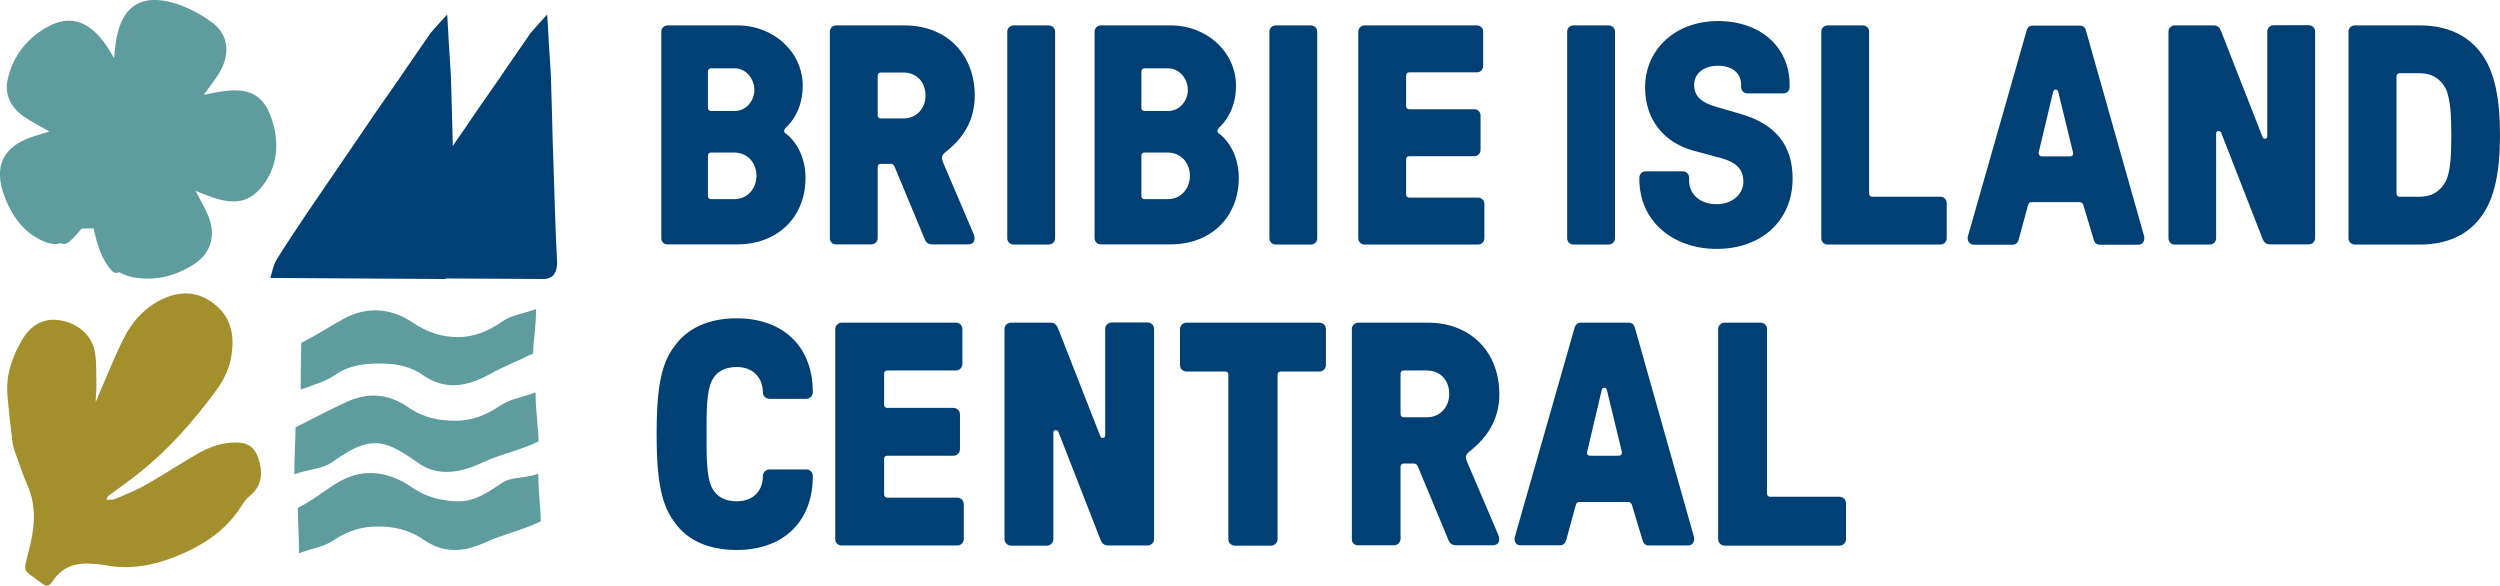
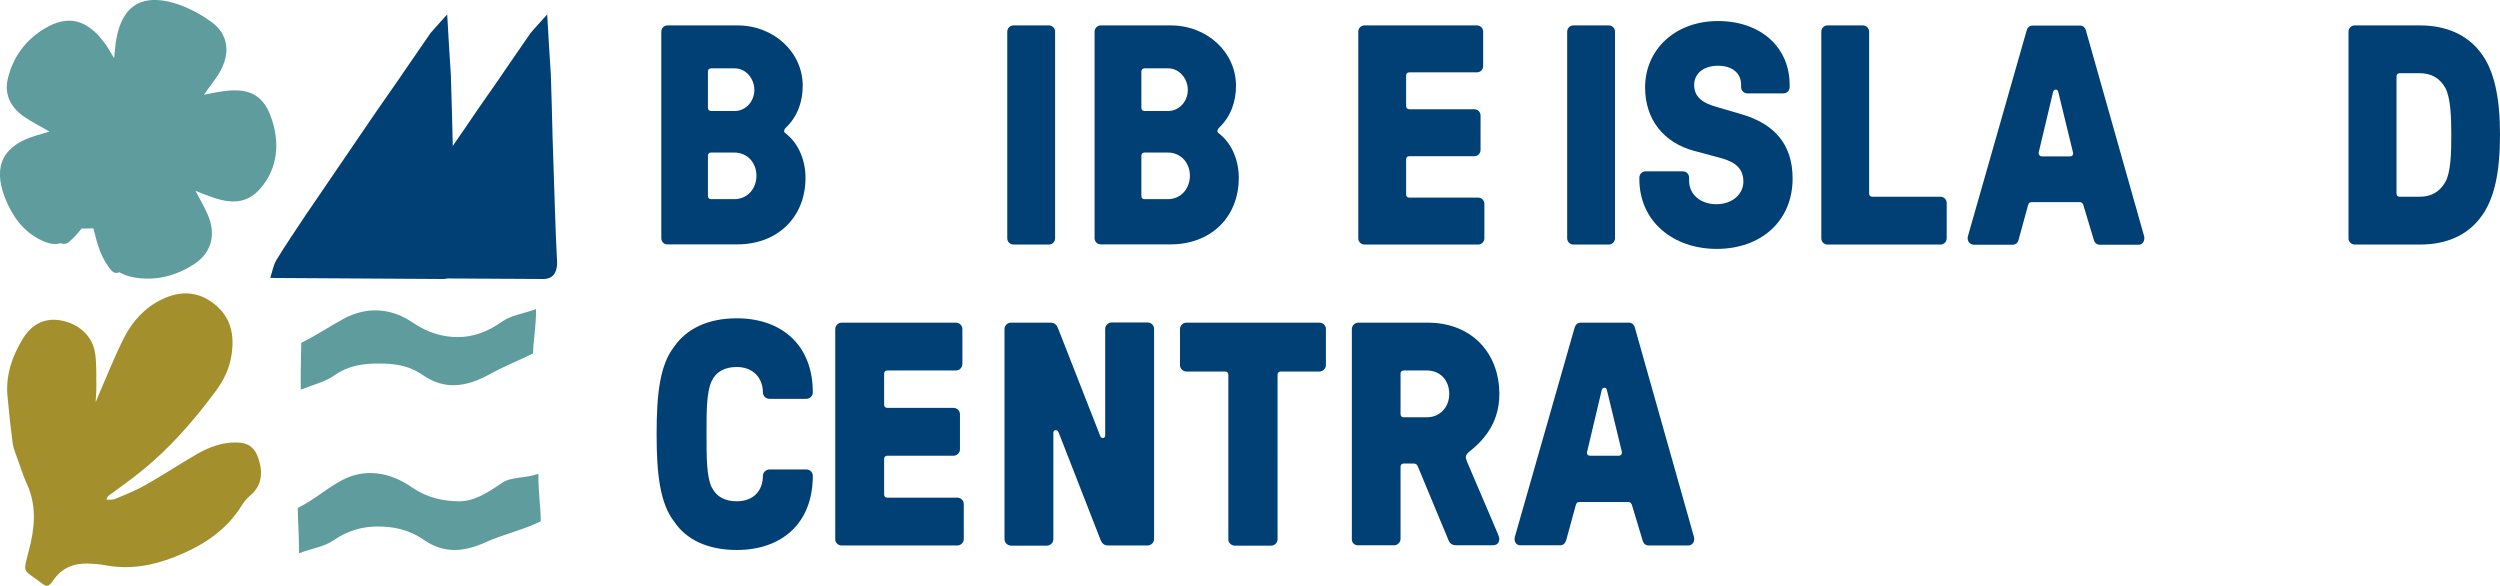
<svg xmlns="http://www.w3.org/2000/svg" version="1.1" id="Layer_1" x="0px" y="0px" viewBox="0 0 1437.3 336.8" style="enable-background:new 0 0 1437.3 336.8;" xml:space="preserve">
  <style type="text/css">
	.st0{fill:#A38F2B;}
	.st1{fill:#004075;}
	.st2{fill:#5E9C9E;}
</style>
  <g>
    <path class="st0" d="M55,231.3c0.7-1.6,1.3-3.2,2-4.9c4.7-10.8,9-21.7,14.3-32.2c4.8-9.5,12-17.4,21.8-22.1   c10.4-5,20.5-4.8,29.9,2.5c9.8,7.6,11.9,17.9,10.1,29.5c-1.1,7.6-4.4,14.4-8.9,20.5c-12.8,17.3-26.8,33.4-43.6,46.8   c-5.8,4.7-12,9-18,13.5c-0.6,0.4-1,1-1.4,2.4c1.7-0.1,3.6,0.2,5.1-0.5c6-2.5,12-4.9,17.6-8.1c10-5.7,19.6-12,29.6-17.8   c7-4,14.5-6.7,22.8-6.5c6.4,0.1,10.2,2.9,12.2,9c2.8,8.4,2.3,15.9-5.2,22c-1.7,1.4-3.1,3.3-4.3,5.2c-9.2,14.8-22.9,23.4-38.6,29.6   c-13.1,5.2-26.4,7.4-40.3,4.7c-3.1-0.6-6.4-0.8-9.6-0.9c-8.3-0.2-15.1,2.6-19.9,9.7c-2.6,3.7-3.6,4-7.2,1.2   c-10.4-7.9-10.2-5-6.9-18c3.4-12.8,4.8-25.5-0.8-38.1c-2.3-5.1-4-10.5-5.9-15.7c-1-2.7-2.1-5.4-2.5-8.2c-1.2-9-2.2-18.1-3-27.2   c-1.1-12.2,2.8-23.2,9.1-33.4c5.3-8.4,13-11.8,22-10c10.2,2,17.9,9.1,19.3,18.9c0.9,6.3,0.6,12.7,0.7,19   C55.5,225.2,55,228.3,55,231.3C54.9,231.3,54.9,231.3,55,231.3" />
    <g>
      <path class="st1" d="M319.1,122.2c-0.2-7.2-0.5-14.4-0.7-21.5c-0.2-7.2-0.5-14.4-0.7-21.6c-0.3-12-0.6-24-1-36    c-0.7-10.9-1.4-21.8-2.1-34.8c-4.1,4.5-6.8,7.5-9.5,10.6c-4,5.8-8,11.6-12,17.4l-5.2,7.6l0.1-0.1c-4.7,6.7-9.4,13.4-14,20.1    c-4.5,6.7-9.1,13.4-13.7,20c0-1.6-0.1-3.2-0.1-4.8c-0.3-12-0.6-24-1-36c-0.7-10.9-1.4-21.8-2.1-34.8c-4.1,4.5-6.8,7.5-9.5,10.6    c-4,5.8-8,11.6-12,17.4l-5.2,7.6l0.1-0.1c-4.7,6.7-9.4,13.4-14,20.1c-13.6,19.9-27.2,39.9-40.8,59.8c-5.6,8.6-11.5,17-16.8,25.8    c-1.8,3-2.4,6.8-3.5,10.3c32.8,0.2,65.6,0.4,98.4,0.6c1.3,0.1,2.5-0.1,3.5-0.3c18,0.1,36.1,0.2,54.1,0.3c6.4,0.3,8.8-3.4,8.9-9.2    C319.8,141.4,319.4,131.8,319.1,122.2L319.1,122.2z" />
      <path class="st1" d="M155.2,159.9c0-0.1,0-0.2,0.1-0.2c-0.1,0-0.2,0-0.3,0L155.2,159.9z" />
    </g>
    <path class="st2" d="M53.7,131.3c2.2,8.8,4.3,17.3,10.4,24.2c1.4,1.6,3.1,1.7,4.6,1c2.2,1.3,4.6,2.2,7.3,2.8   c12.7,2.5,24.7-0.4,35.4-7.3c10.4-6.7,13-17.4,7.9-28.9c-1.9-4.4-4.4-8.5-6.9-13.4c12.9,5.2,26.2,11.1,36.9-0.9   c10.7-12,11.8-27.4,6.3-42.1c-7.1-19.3-23.4-15.2-38.4-12.2c3.4-4.9,7-9.1,9.6-13.9c5.6-10.3,4.4-20.9-5-27.8   c-7.4-5.4-16.2-9.9-25-11.9C79.9-2.8,70.3,4.7,67,21.8c-0.7,3.6-0.9,7.2-1.4,11.6c-1.7-2.8-2.9-4.8-4.1-6.7   c-9.4-14-20.3-18.4-33.1-11.8C16.2,21.2,7.7,31.6,4.5,45.2C2.4,54.1,6,61.5,13.3,66.7c4.6,3.3,9.8,5.8,15.1,8.9   c-2.6,0.8-4.9,1.6-7.2,2.2C2,83.3-4.4,95.2,2.9,113.8c4.1,10.4,10.4,19.4,21,24.4c4.4,2.1,7.9,2.6,10.8,1.6   c1.6,0.7,3.5,0.6,5.1-0.8c2.6-2.3,5-4.9,7.1-7.6L53.7,131.3L53.7,131.3z" />
-     <path class="st2" d="M169.2,272.7c0-10.9,0.7-19.4,0.7-27c10-5,19.3-10,29.1-14.5c12.7-5.9,24.5-4.9,36.1,3.2   c8.8,6.1,18.2,7.5,26.8,7.5c8.6,0,17-2.7,25.8-8.8c5.4-3.7,12.6-4.6,20.2-7.5c0,10.9,1.7,20.6,1.7,28.2c-10.1,5-21.9,7.3-31.7,11.9   c-12.7,6-25.9,8.6-37.4,0.5c-8.8-6.1-16.4-11.4-24.9-11.4c-8.6,0-16.3,5.1-25.1,11.2C185,269.7,176.7,269.9,169.2,272.7" />
    <path class="st2" d="M173.2,197.1c9.1-4.5,16.5-9.6,24.5-13.9c13.2-7.1,27.2-6.2,39.5,2.2c8.8,6,17.5,8.4,26,8.4s16.9-2.8,25.6-9   c5-3.5,12.2-4.5,19.4-7.1c0,10.8-1.7,18.6-1.7,25.5c-9,4.4-16.9,7.5-24.7,11.8c-13.5,7.5-26,9.4-38.6,0.7c-8.6-6-17.2-6.7-25.6-6.7   s-16.9,0.9-25.5,6.9c-5,3.5-11.9,5.3-19.2,8.1C172.8,213.5,173.1,204.6,173.2,197.1" />
    <path class="st2" d="M171.9,318.1c0-11.8-0.7-19.1-0.7-26.1c9.6-4.7,16.7-11.3,25.2-15.8c13.6-7.3,28-4.7,40.6,4.1   c8.9,6.1,18.1,7.8,26.7,7.9s15.9-4.4,24.8-10.5c5.4-3.8,13.4-2.5,21-5.3c0,11,1.4,19.8,1.4,27.3c-10.3,5.1-21.7,7.5-31.6,12   c-12.9,5.9-24.2,6.6-35.9-1.5c-8.7-6-17.7-7.5-26.2-7.5s-17,2.1-25.7,8.1C186,314.5,180,315,171.9,318.1" />
  </g>
  <g>
    <path class="st1" d="M380.2,137V18.2c0-2,1.6-3.6,3.6-3.6h40.1c21.1,0,37.6,15.5,37.6,34.7c0,9-2.9,17.6-9.7,24.1   c-1.3,1.3-1.3,2.7,0,3.4c7.6,5.9,11.3,15.8,11.3,25.4c0,23-16.4,38.3-39.2,38.3h-40.1C381.8,140.6,380.2,139,380.2,137L380.2,137z    M408.8,63.8h13.7c6.3,0,11.2-5.6,11.2-12.1s-4.9-12.4-11.2-12.4h-13.7c-1.1,0-1.8,0.7-1.8,1.8V62C407,63.1,407.8,63.8,408.8,63.8   L408.8,63.8z M408.8,114.5h13.3c7.9,0,12.8-6.3,12.8-13.5s-5-13.3-12.8-13.3h-13.3c-1.1,0-1.8,0.7-1.8,1.8v23.2   C407,113.8,407.8,114.5,408.8,114.5L408.8,114.5z" />
-     <path class="st1" d="M477.1,137V18.2c0-2,1.6-3.6,3.6-3.6h39.2c25,0,40.5,17.3,40.5,40.3c0,14.6-6.8,24.7-16.9,32.6   c-2.5,2.2-2.3,3.2-1.3,5.9l17.5,41c1.4,3.2,0.4,6.1-3.1,6.1h-20.3c-2.7,0-4-1.1-4.7-3.1l-17.3-41.6c-0.5-1.1-1.1-1.6-2.3-1.6h-5.6   c-1.1,0-1.8,0.7-1.8,1.8v40.9c0,2-1.6,3.6-3.6,3.6h-20.3C478.7,140.6,477.1,139,477.1,137L477.1,137z M506.4,68.1h13.1   c7.4,0,12.6-5.8,12.6-13.1c0-7.9-5.2-13.3-12.6-13.3h-13.1c-1.1,0-1.8,0.7-1.8,1.8v22.9C504.6,67.4,505.3,68.1,506.4,68.1   L506.4,68.1z" />
    <path class="st1" d="M579.1,137V18.2c0-2,1.6-3.6,3.6-3.6H603c2,0,3.6,1.6,3.6,3.6V137c0,2-1.6,3.6-3.6,3.6h-20.3   C580.7,140.6,579.1,139,579.1,137z" />
    <path class="st1" d="M629.3,137V18.2c0-2,1.6-3.6,3.6-3.6H673c21.1,0,37.6,15.5,37.6,34.7c0,9-2.9,17.6-9.7,24.1   c-1.3,1.3-1.3,2.7,0,3.4c7.6,5.9,11.3,15.8,11.3,25.4c0,23-16.4,38.3-39.2,38.3h-40.1C631,140.6,629.3,139,629.3,137L629.3,137z    M658,63.8h13.7c6.3,0,11.2-5.6,11.2-12.1s-4.9-12.4-11.2-12.4H658c-1.1,0-1.8,0.7-1.8,1.8V62C656.2,63.1,656.9,63.8,658,63.8   L658,63.8z M658,114.5h13.3c7.9,0,12.8-6.3,12.8-13.5s-5-13.3-12.8-13.3H658c-1.1,0-1.8,0.7-1.8,1.8v23.2   C656.2,113.8,656.9,114.5,658,114.5L658,114.5z" />
-     <path class="st1" d="M729.8,137V18.2c0-2,1.6-3.6,3.6-3.6h20.3c2,0,3.6,1.6,3.6,3.6V137c0,2-1.6,3.6-3.6,3.6h-20.3   C731.4,140.6,729.8,139,729.8,137z" />
    <path class="st1" d="M780.9,137V18.2c0-2,1.6-3.6,3.6-3.6h64.6c2,0,3.6,1.6,3.6,3.6V38c0,2-1.6,3.6-3.6,3.6h-38.9   c-1.1,0-1.8,0.7-1.8,1.8V61c0,1.1,0.7,1.8,1.8,1.8h37.4c2,0,3.6,1.6,3.6,3.6v19.8c0,2-1.6,3.6-3.6,3.6h-37.4   c-1.1,0-1.8,0.7-1.8,1.8v20.2c0,1.1,0.7,1.8,1.8,1.8h39.6c2,0,3.6,1.6,3.6,3.6V137c0,2-1.6,3.6-3.6,3.6h-65.3   C782.5,140.6,780.9,139,780.9,137L780.9,137z" />
    <path class="st1" d="M901,137V18.2c0-2,1.6-3.6,3.6-3.6h20.3c2,0,3.6,1.6,3.6,3.6V137c0,2-1.6,3.6-3.6,3.6h-20.3   C902.6,140.6,901,139,901,137z" />
    <path class="st1" d="M942.5,103v-0.9c0-2,1.6-3.6,3.6-3.6h21.4c2,0,3.6,1.6,3.6,3.6v1.8c0,7.9,6.5,13.5,15.7,13.5s15.5-5.8,15.5-13   s-4.3-11.2-12.8-13.5l-15.3-4.1c-17.8-4.7-28.4-18.2-28.4-36.5c0-22,17.5-38.2,41.9-38.2s41.2,14.9,41.2,36.7v1.3   c0,2-1.6,3.6-3.6,3.6h-20.7c-2,0-3.6-1.6-3.6-3.6v-1.3c0-6.7-5-11-13.3-11s-13.7,4.5-13.7,11s4.1,10.3,13.3,12.8l14,4.1   c19.1,5.6,29.3,17.5,29.3,36.9c0,24.8-18.5,40.5-43.6,40.5S942.5,127.3,942.5,103L942.5,103z" />
    <path class="st1" d="M1047.1,137V18.2c0-2,1.6-3.6,3.6-3.6h20.3c2,0,3.6,1.6,3.6,3.6v93.1c0,1.1,0.7,1.8,1.8,1.8h39.2   c2,0,3.6,1.6,3.6,3.6V137c0,2-1.6,3.6-3.6,3.6h-65C1048.7,140.6,1047.1,139,1047.1,137z" />
    <path class="st1" d="M1131.4,135.8l33.8-118.4c0.5-1.8,1.8-2.7,3.4-2.7h27.2c1.6,0,2.9,0.9,3.4,2.7l33.5,118.4   c0.5,2.2-0.5,4.9-3.2,4.9h-22.3c-1.6,0-2.9-0.9-3.4-2.7l-5.8-19.3c-0.4-1.6-0.9-2.5-2.5-2.5h-27.4c-1.3,0-1.8,0.5-2.2,2l-5.4,19.8   c-0.5,1.8-1.8,2.7-3.4,2.7h-22.3C1131.9,140.6,1130.8,137.9,1131.4,135.8L1131.4,135.8z M1173.8,89.9h16.4c1.1,0,2-0.9,1.6-2.3   l-8.5-34.9c-0.4-1.6-2.3-1.6-2.9,0l-8.3,34.9C1171.9,89,1172.8,89.9,1173.8,89.9z" />
-     <path class="st1" d="M1246.7,137V18.2c0-2,1.6-3.6,3.6-3.6h22.3c2.5,0,3.6,1.4,4.3,3.2l23.9,61c0.5,1.4,2.7,1.3,2.7-0.4V18.1   c0-2,1.6-3.6,3.6-3.6h20.3c2,0,3.6,1.6,3.6,3.6v118.8c0,2-1.6,3.6-3.6,3.6h-22.3c-2.5,0-3.6-1.4-4.3-3.2l-23.8-61   c-0.7-1.4-2.9-1.3-2.9,0.4V137c0,2-1.6,3.6-3.6,3.6h-20.3C1248.3,140.6,1246.7,139,1246.7,137L1246.7,137z" />
    <path class="st1" d="M1350.2,137V18.2c0-2,1.6-3.6,3.6-3.6h37.4c15.8,0,27.2,5.8,34.4,14.9c8.8,10.8,11.7,27.7,11.7,48.1   s-2.9,37.3-11.7,48.1c-7.2,9.2-18.5,14.9-34.4,14.9h-37.4C1351.8,140.6,1350.2,139,1350.2,137z M1379.6,113.1h11.7   c6.3,0,11.3-2.7,14.6-8.5c3.1-5.6,3.4-16.4,3.4-27s-0.4-21.2-3.4-27c-3.2-5.8-8.3-8.5-14.6-8.5h-11.7c-1.1,0-1.8,0.7-1.8,1.8v67.3   C1377.8,112.4,1378.5,113.1,1379.6,113.1L1379.6,113.1z" />
    <path class="st1" d="M387.6,299.9c-8.2-10.6-10.1-27.5-10.1-50.3s1.8-39.7,10.1-50.3c7.1-10.2,19.2-16.3,36-16.3   c25.4,0,43.7,15,43.7,42.6c0,2-1.7,3.7-3.7,3.7h-21.2c-2,0-3.8-1.6-3.8-3.7c0-8.2-5.5-14.6-15-14.6c-6.8,0-11.9,2.6-14.5,8.2   c-2.9,6.2-2.9,17.2-2.9,30.4c0,13.2,0,24.2,2.9,30.4c2.8,5.7,7.7,8.2,14.5,8.2c9.5,0,15-6,15-14.6c0-2,1.8-3.7,3.8-3.7h21.2   c2,0,3.7,1.6,3.7,3.7c0,27.3-17.9,42.6-43.7,42.6C406.8,316.2,394.5,310.2,387.6,299.9z" />
    <path class="st1" d="M480.2,310V189.2c0-2,1.7-3.7,3.7-3.7h65.7c2,0,3.7,1.6,3.7,3.7v20.1c0,2-1.7,3.7-3.7,3.7h-39.5   c-1.1,0-1.8,0.7-1.8,1.8v17.9c0,1.1,0.7,1.8,1.8,1.8h38.1c2,0,3.7,1.6,3.7,3.7v20.1c0,2-1.7,3.7-3.7,3.7h-38.1   c-1.1,0-1.8,0.7-1.8,1.8v20.5c0,1.1,0.7,1.8,1.8,1.8h40.3c2,0,3.7,1.6,3.7,3.7v20.1c0,2-1.7,3.7-3.7,3.7h-66.6   C481.8,313.6,480.2,312,480.2,310L480.2,310z" />
    <path class="st1" d="M577.5,310V189.2c0-2,1.7-3.7,3.7-3.7h22.7c2.6,0,3.7,1.5,4.4,3.3l24.3,62c0.5,1.5,2.8,1.3,2.8-0.4v-61.3   c0-2,1.7-3.7,3.7-3.7h20.7c2,0,3.7,1.6,3.7,3.7v120.8c0,2-1.7,3.7-3.7,3.7h-22.7c-2.6,0-3.7-1.5-4.4-3.3l-24.2-62   c-0.7-1.5-2.9-1.3-2.9,0.4V310c0,2-1.7,3.7-3.7,3.7h-20.7C579.2,313.6,577.5,312,577.5,310L577.5,310z" />
    <path class="st1" d="M706.2,310v-94.6c0-1.1-0.7-1.8-1.8-1.8h-22.3c-2,0-3.7-1.6-3.7-3.7v-20.7c0-2,1.7-3.7,3.7-3.7h76.5   c2,0,3.7,1.6,3.7,3.7v20.7c0,2-1.7,3.7-3.7,3.7h-22.3c-1.1,0-1.8,0.7-1.8,1.8V310c0,2-1.7,3.7-3.7,3.7h-21   C707.8,313.6,706.1,312,706.2,310L706.2,310z" />
    <path class="st1" d="M777.2,310V189.2c0-2,1.7-3.7,3.7-3.7h39.9c25.4,0,41.2,17.6,41.2,41c0,14.8-7,25.1-17.2,33.1   c-2.6,2.2-2.4,3.3-1.3,6l17.8,41.7c1.5,3.3,0.4,6.2-3.1,6.2h-20.7c-2.8,0-4-1.1-4.8-3.1l-17.6-42.3c-0.5-1.1-1.1-1.6-2.4-1.6H807   c-1.1,0-1.8,0.7-1.8,1.8v41.5c0,2-1.7,3.7-3.7,3.7h-20.7C778.8,313.6,777.1,312,777.2,310L777.2,310z M807,239.9h13.4   c7.5,0,12.8-5.9,12.8-13.4c0-8-5.3-13.5-12.8-13.5H807c-1.1,0-1.8,0.7-1.8,1.8V238C805.2,239.2,805.9,239.9,807,239.9L807,239.9z" />
    <path class="st1" d="M870.9,308.7l34.4-120.4c0.6-1.8,1.8-2.8,3.5-2.8h27.6c1.7,0,2.9,0.9,3.5,2.8l34,120.4   c0.6,2.2-0.6,4.9-3.3,4.9h-22.7c-1.7,0-2.9-0.9-3.5-2.8l-5.9-19.6c-0.4-1.6-0.9-2.6-2.6-2.6h-27.8c-1.3,0-1.8,0.5-2.2,2l-5.5,20.1   c-0.6,1.8-1.8,2.8-3.5,2.8h-22.7C871.4,313.6,870.3,310.9,870.9,308.7L870.9,308.7z M914,262h16.7c1.1,0,2-0.9,1.7-2.4l-8.6-35.5   c-0.4-1.6-2.4-1.6-2.9,0l-8.4,35.5C912,261.1,913,262,914,262z" />
-     <path class="st1" d="M987.8,310V189.2c0-2,1.7-3.7,3.7-3.7h20.7c2,0,3.7,1.6,3.7,3.7v94.6c0,1.1,0.7,1.8,1.8,1.8h39.9   c2,0,3.7,1.6,3.7,3.7V310c0,2-1.7,3.7-3.7,3.7h-66.1C989.4,313.6,987.8,312,987.8,310L987.8,310z" />
  </g>
</svg>